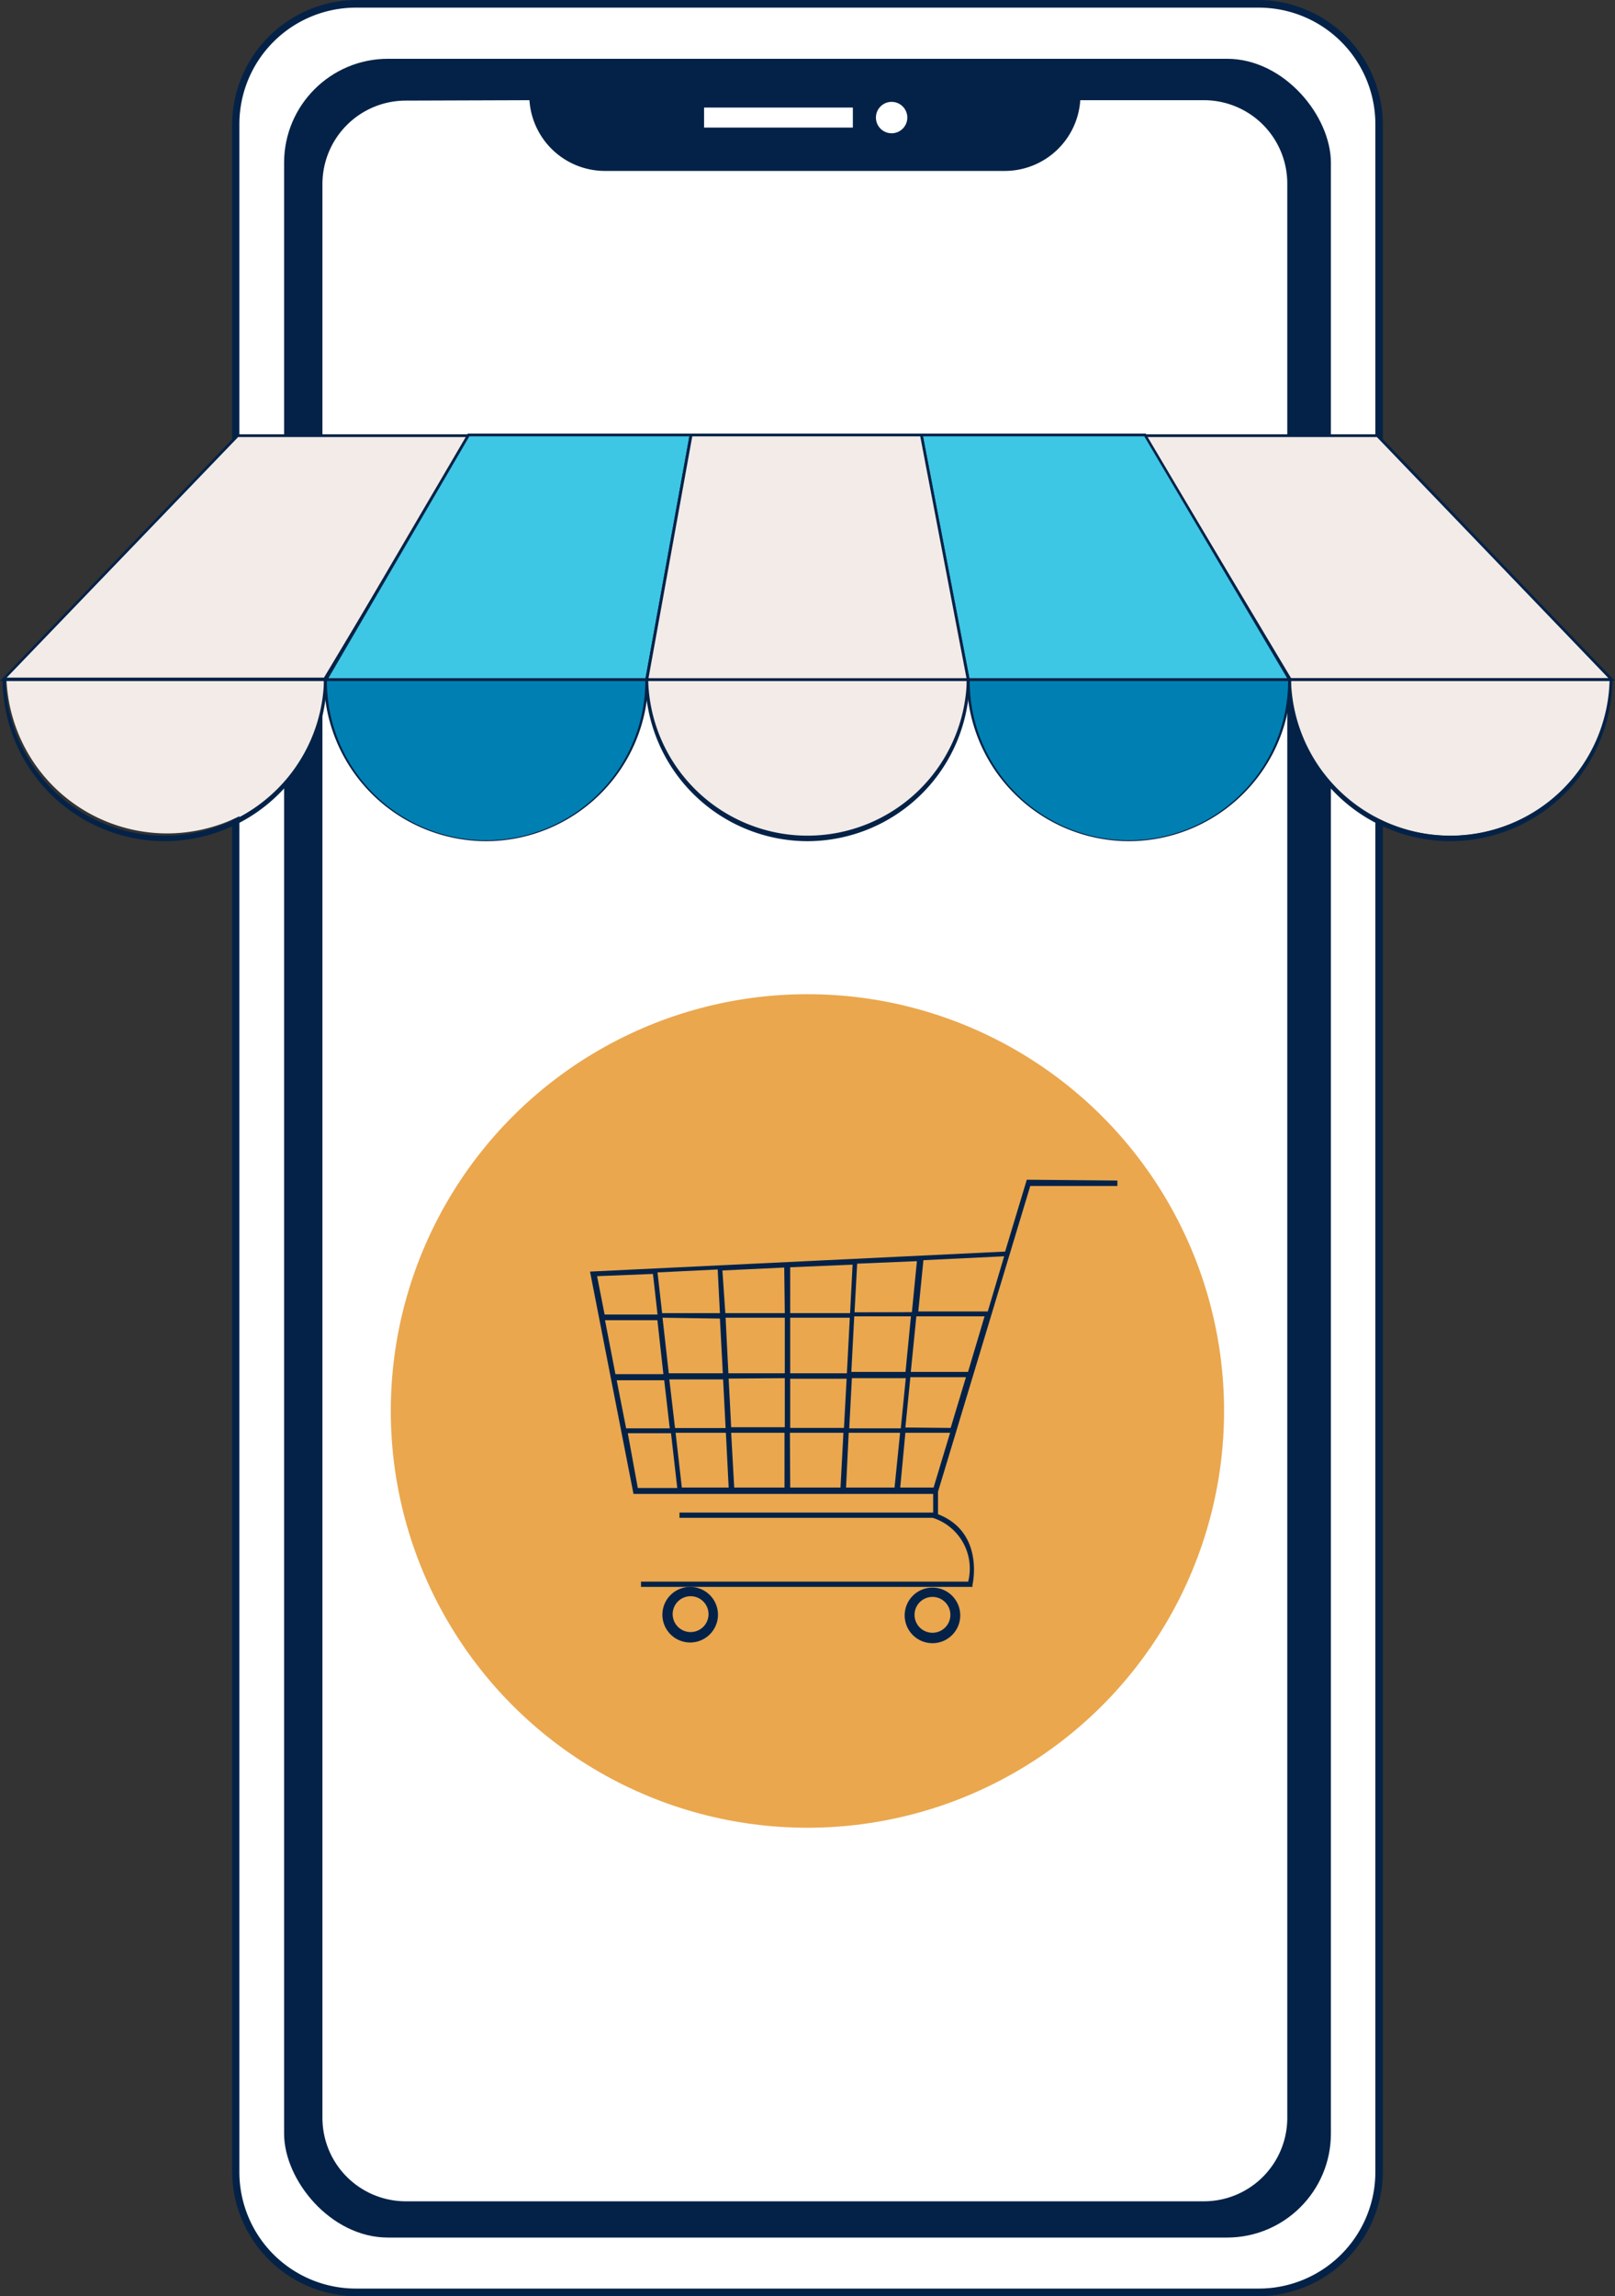
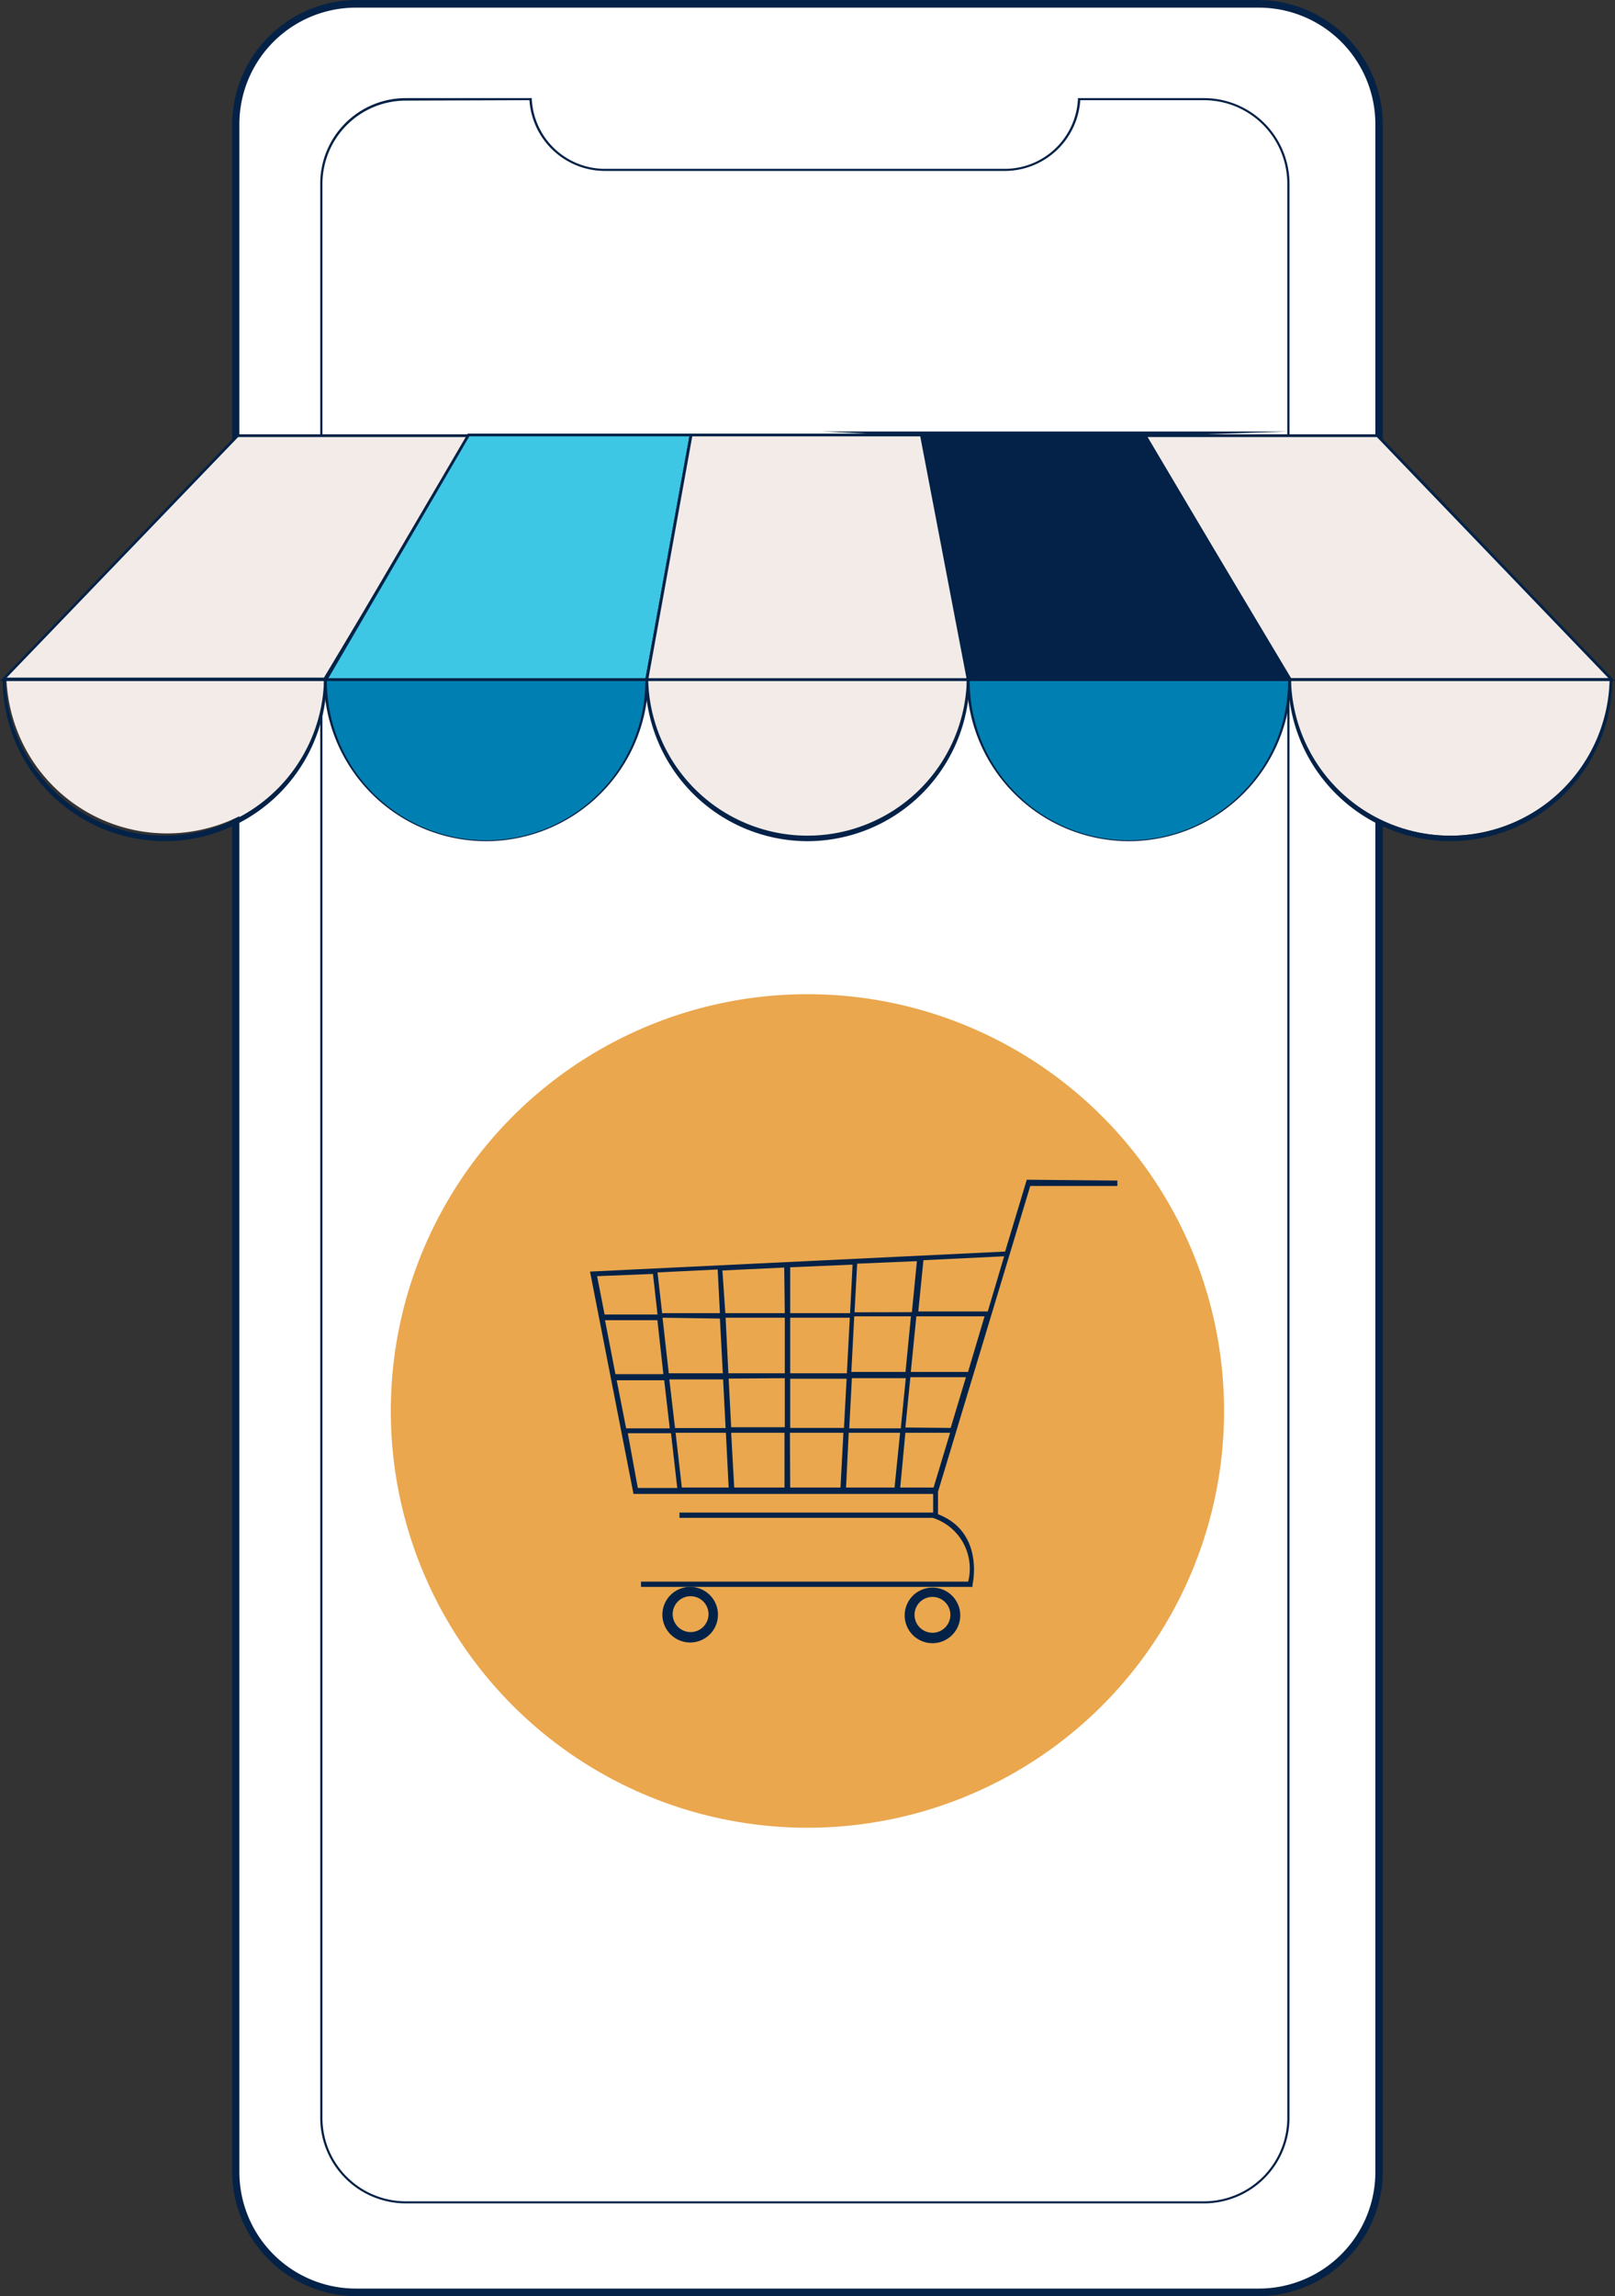
<svg xmlns="http://www.w3.org/2000/svg" viewBox="0 0 116.25 165.23">
  <rect x="0" y="0" width="116.25" height="165.23" fill="#333333" stroke="none" />
  <defs>
    <style>.cls-1{fill:#fff;}.cls-2{fill:#042247;}.cls-3{fill:#f2ebe7;}.cls-4{fill:#0080b2;}.cls-5{fill:#3ec6e5;}.cls-6{fill:#eaa74e;}</style>
  </defs>
  <g id="Layer_2" data-name="Layer 2">
    <g id="Partnerships">
      <g id="Layer_51" data-name="Layer 51">
        <g id="Mobile">
          <rect class="cls-1" x="16.95" y="0.28" width="82.34" height="164.68" rx="8.66" />
          <path class="cls-2" d="M90.64,165.23h-65a9,9,0,0,1-8.93-8.93V8.93A9,9,0,0,1,25.61,0h65a9,9,0,0,1,8.93,8.93V156.3A9,9,0,0,1,90.64,165.23ZM25.61.55a8.39,8.39,0,0,0-8.38,8.38V156.3a8.39,8.39,0,0,0,8.38,8.38h65A8.39,8.39,0,0,0,99,156.3V8.93A8.39,8.39,0,0,0,90.64.55Z" />
-           <rect class="cls-2" x="20.45" y="4.23" width="75.35" height="156.78" rx="7.48" />
          <path class="cls-1" d="M86.66,7.15h-9a5.37,5.37,0,0,1-5.36,5.09H43.55a5.37,5.37,0,0,1-5.36-5.09h-9a6.06,6.06,0,0,0-6.06,6.06V152.4a6.06,6.06,0,0,0,6.06,6.06H86.66a6.06,6.06,0,0,0,6.06-6.06V13.21A6.06,6.06,0,0,0,86.66,7.15Z" />
          <path class="cls-2" d="M86.66,158.55H29.21a6.16,6.16,0,0,1-6.16-6.15V13.21a6.16,6.16,0,0,1,6.16-6.15h9.07v.09a5.28,5.28,0,0,0,5.27,5H72.32a5.28,5.28,0,0,0,5.27-5V7.06h9.07a6.16,6.16,0,0,1,6.16,6.15V152.4A6.16,6.16,0,0,1,86.66,158.55ZM29.21,7.24a6,6,0,0,0-6,6V152.4a6,6,0,0,0,6,6H86.66a6,6,0,0,0,6-6V13.21a6,6,0,0,0-6-6h-8.9a5.45,5.45,0,0,1-5.44,5.09H43.55a5.45,5.45,0,0,1-5.44-5.09Z" />
          <rect class="cls-1" x="50.68" y="7.74" width="10.71" height="1.44" />
          <circle class="cls-1" cx="64.18" cy="8.46" r="1.13" />
        </g>
        <path class="cls-3" d="M23.59,48.74a11.57,11.57,0,0,1-23.13,0Z" />
        <path class="cls-2" d="M11.85,60.53A11.68,11.68,0,0,1,.19,48.91v-.1H23.52v.1A11.69,11.69,0,0,1,11.85,60.53ZM.39,49a11.47,11.47,0,0,0,22.93,0Z" />
        <path class="cls-4" d="M46.56,48.91a11.57,11.57,0,0,1-23.14,0Z" />
        <path class="cls-2" d="M35,60.53A11.69,11.69,0,0,1,23.32,48.91v-.1H46.66v.1A11.69,11.69,0,0,1,35,60.53ZM23.53,49a11.46,11.46,0,0,0,22.92,0Z" />
        <path class="cls-3" d="M69.69,48.91a11.57,11.57,0,0,1-23.13,0Z" />
        <path class="cls-2" d="M58.12,60.53A11.7,11.7,0,0,1,46.45,48.91v-.1H69.79v.1A11.69,11.69,0,0,1,58.12,60.53ZM46.66,49a11.47,11.47,0,0,0,22.93,0Z" />
        <polygon class="cls-3" points="23.38 48.86 33.87 31.35 17.1 31.35 0.24 48.86 23.38 48.86" />
        <path class="cls-2" d="M23.43,49H0L17.06,31.25h17ZM.48,48.76H23.32L33.69,31.45H17.14Z" />
        <polygon class="cls-5" points="46.56 48.91 49.74 31.3 33.73 31.3 23.42 48.91 46.56 48.91" />
        <path class="cls-2" d="M46.64,49H23.24L33.67,31.2H49.86Zm-23-.2H46.47L49.62,31.4H33.78Z" />
        <path class="cls-3" d="M92.83,48.91a11.57,11.57,0,0,0,23.13,0Z" />
        <path class="cls-2" d="M104.39,60.53A11.7,11.7,0,0,1,92.72,48.91v-.1h23.34v.1A11.69,11.69,0,0,1,104.39,60.53ZM92.93,49a11.47,11.47,0,0,0,22.93,0Z" />
        <path class="cls-4" d="M69.69,48.91a11.57,11.57,0,0,0,23.14,0Z" />
        <path class="cls-2" d="M81.26,60.53A11.69,11.69,0,0,1,69.59,48.91v-.1H92.93v.1A11.69,11.69,0,0,1,81.26,60.53ZM69.8,49a11.46,11.46,0,0,0,22.92,0Z" />
        <polygon class="cls-3" points="92.87 48.86 82.38 31.35 99.15 31.35 116.01 48.86 92.87 48.86" />
        <path class="cls-2" d="M116.25,49H92.82l0,0L82.2,31.25h17Zm-23.32-.21h22.84L99.11,31.45H82.56Z" />
        <polygon class="cls-5" points="69.69 48.91 66.32 31.3 82.43 31.3 92.83 48.91 69.69 48.91" />
-         <path class="cls-2" d="M93,49H69.61L66.2,31.2H82.49l0,.05Zm-23.23-.2H92.65L82.37,31.4H66.44Z" />
+         <path class="cls-2" d="M93,49H69.61L66.2,31.2H82.49l0,.05m-23.23-.2H92.65L82.37,31.4H66.44Z" />
        <polygon class="cls-3" points="69.69 48.91 66.32 31.3 49.74 31.3 46.56 48.91 69.69 48.91" />
        <path class="cls-2" d="M69.82,49H46.43L49.66,31.2H66.4Zm-23.14-.2H69.57L66.24,31.4H49.83Z" />
        <circle class="cls-6" cx="58.12" cy="101.53" r="29.99" />
        <g id="Shopping_cart" data-name="Shopping cart">
          <path class="cls-2" d="M73.91,84.89l-1.56,5.17L42.47,91.5l3.13,16H67.17v1.34H48.91v.38H67.14a3.83,3.83,0,0,1,2.55,4.59H46.14v.38H70l0-.14s.9-3.78-2.48-5.09v-1.62l6.64-22h6.27v-.39ZM44.39,99.32l3.42,0,.4,3.46H45.07Zm16.36,3.43H56.88V99.21l4.06,0Zm.57-3.58,3.88,0-.36,3.61H61.13Zm-4.83,0v3.53H52.63l-.18-3.5Zm-4.06-.35-.2-4,4.26,0v4Zm4.45,0v-4l4.29,0-.21,4Zm0-4.33V91.19L61.37,91l-.18,3.49Zm-.39,0-4.28,0L52,91.42l4.45-.21Zm-4.67,0-4.16,0-.33-2.93,4.33-.21Zm0,.39.21,3.94-3.89,0-.45-4Zm-4.07,4-3.45,0L43.55,95l3.77,0Zm.43.38,3.87,0,.18,3.5H48.59Zm4.07,3.84.2,3.94H49.08l-.45-3.94Zm.38,0h3.84v3.94H52.85Zm4.23,0h3.85l-.21,3.94H56.88Zm4.23,0h3.7l-.4,3.94H60.9Zm4.08,0h3.22l-1.19,3.94H64.8Zm0-.38.36-3.62,4,0-1.1,3.65Zm4.51-4-4.12,0,.4-4,4.91,0Zm-4.5,0-3.9,0,.21-4,4.08,0Zm-3.67-4.29.19-3.5L66,90.75l-.36,3.67ZM47,91.67l.33,2.92-3.81,0-.54-2.76Zm-1.81,11.46h3.11l.45,3.94H45.91Zm25.91-8.76-5,0,.37-3.69,5.81-.28Z" />
          <path class="cls-2" d="M49.68,114.19a2,2,0,1,0,2,2A2,2,0,0,0,49.68,114.19Zm0,3.25A1.29,1.29,0,1,1,51,116.15,1.29,1.29,0,0,1,49.68,117.44Z" />
          <path class="cls-2" d="M67.12,114.24a2,2,0,1,0,2,2A2,2,0,0,0,67.12,114.24Zm0,3.25a1.29,1.29,0,1,1,1.29-1.29A1.29,1.29,0,0,1,67.12,117.49Z" />
        </g>
      </g>
    </g>
  </g>
</svg>